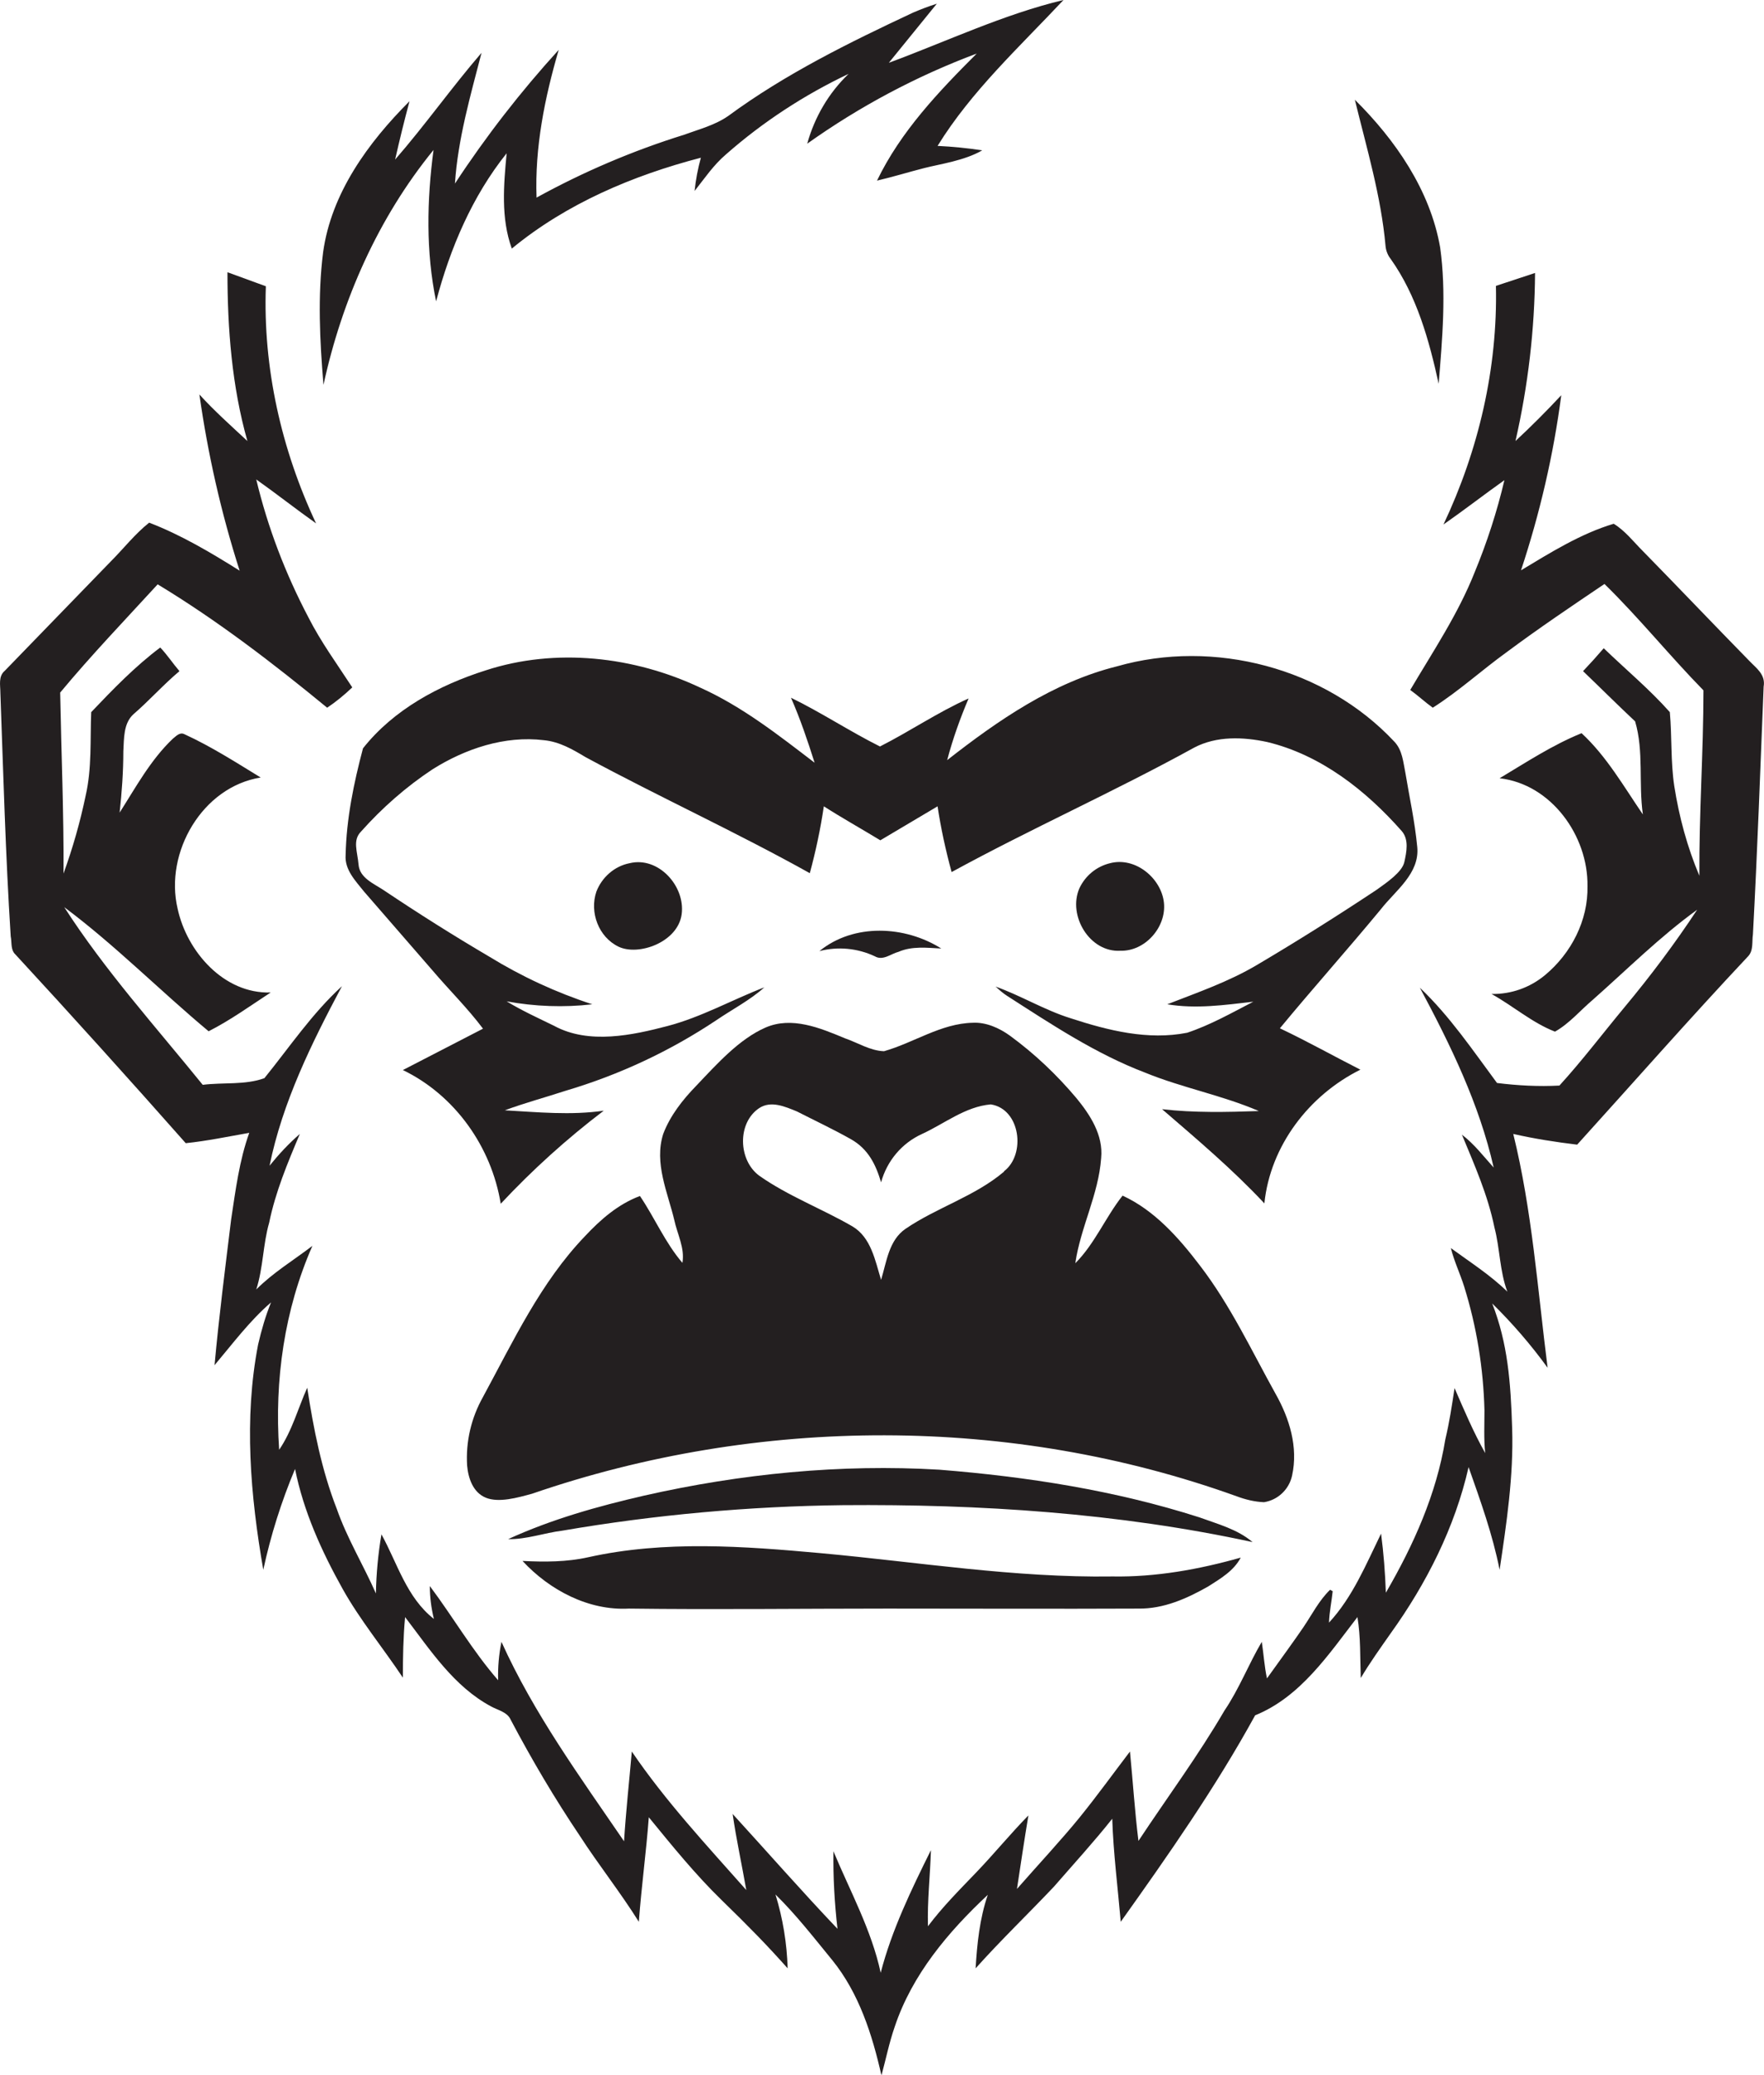
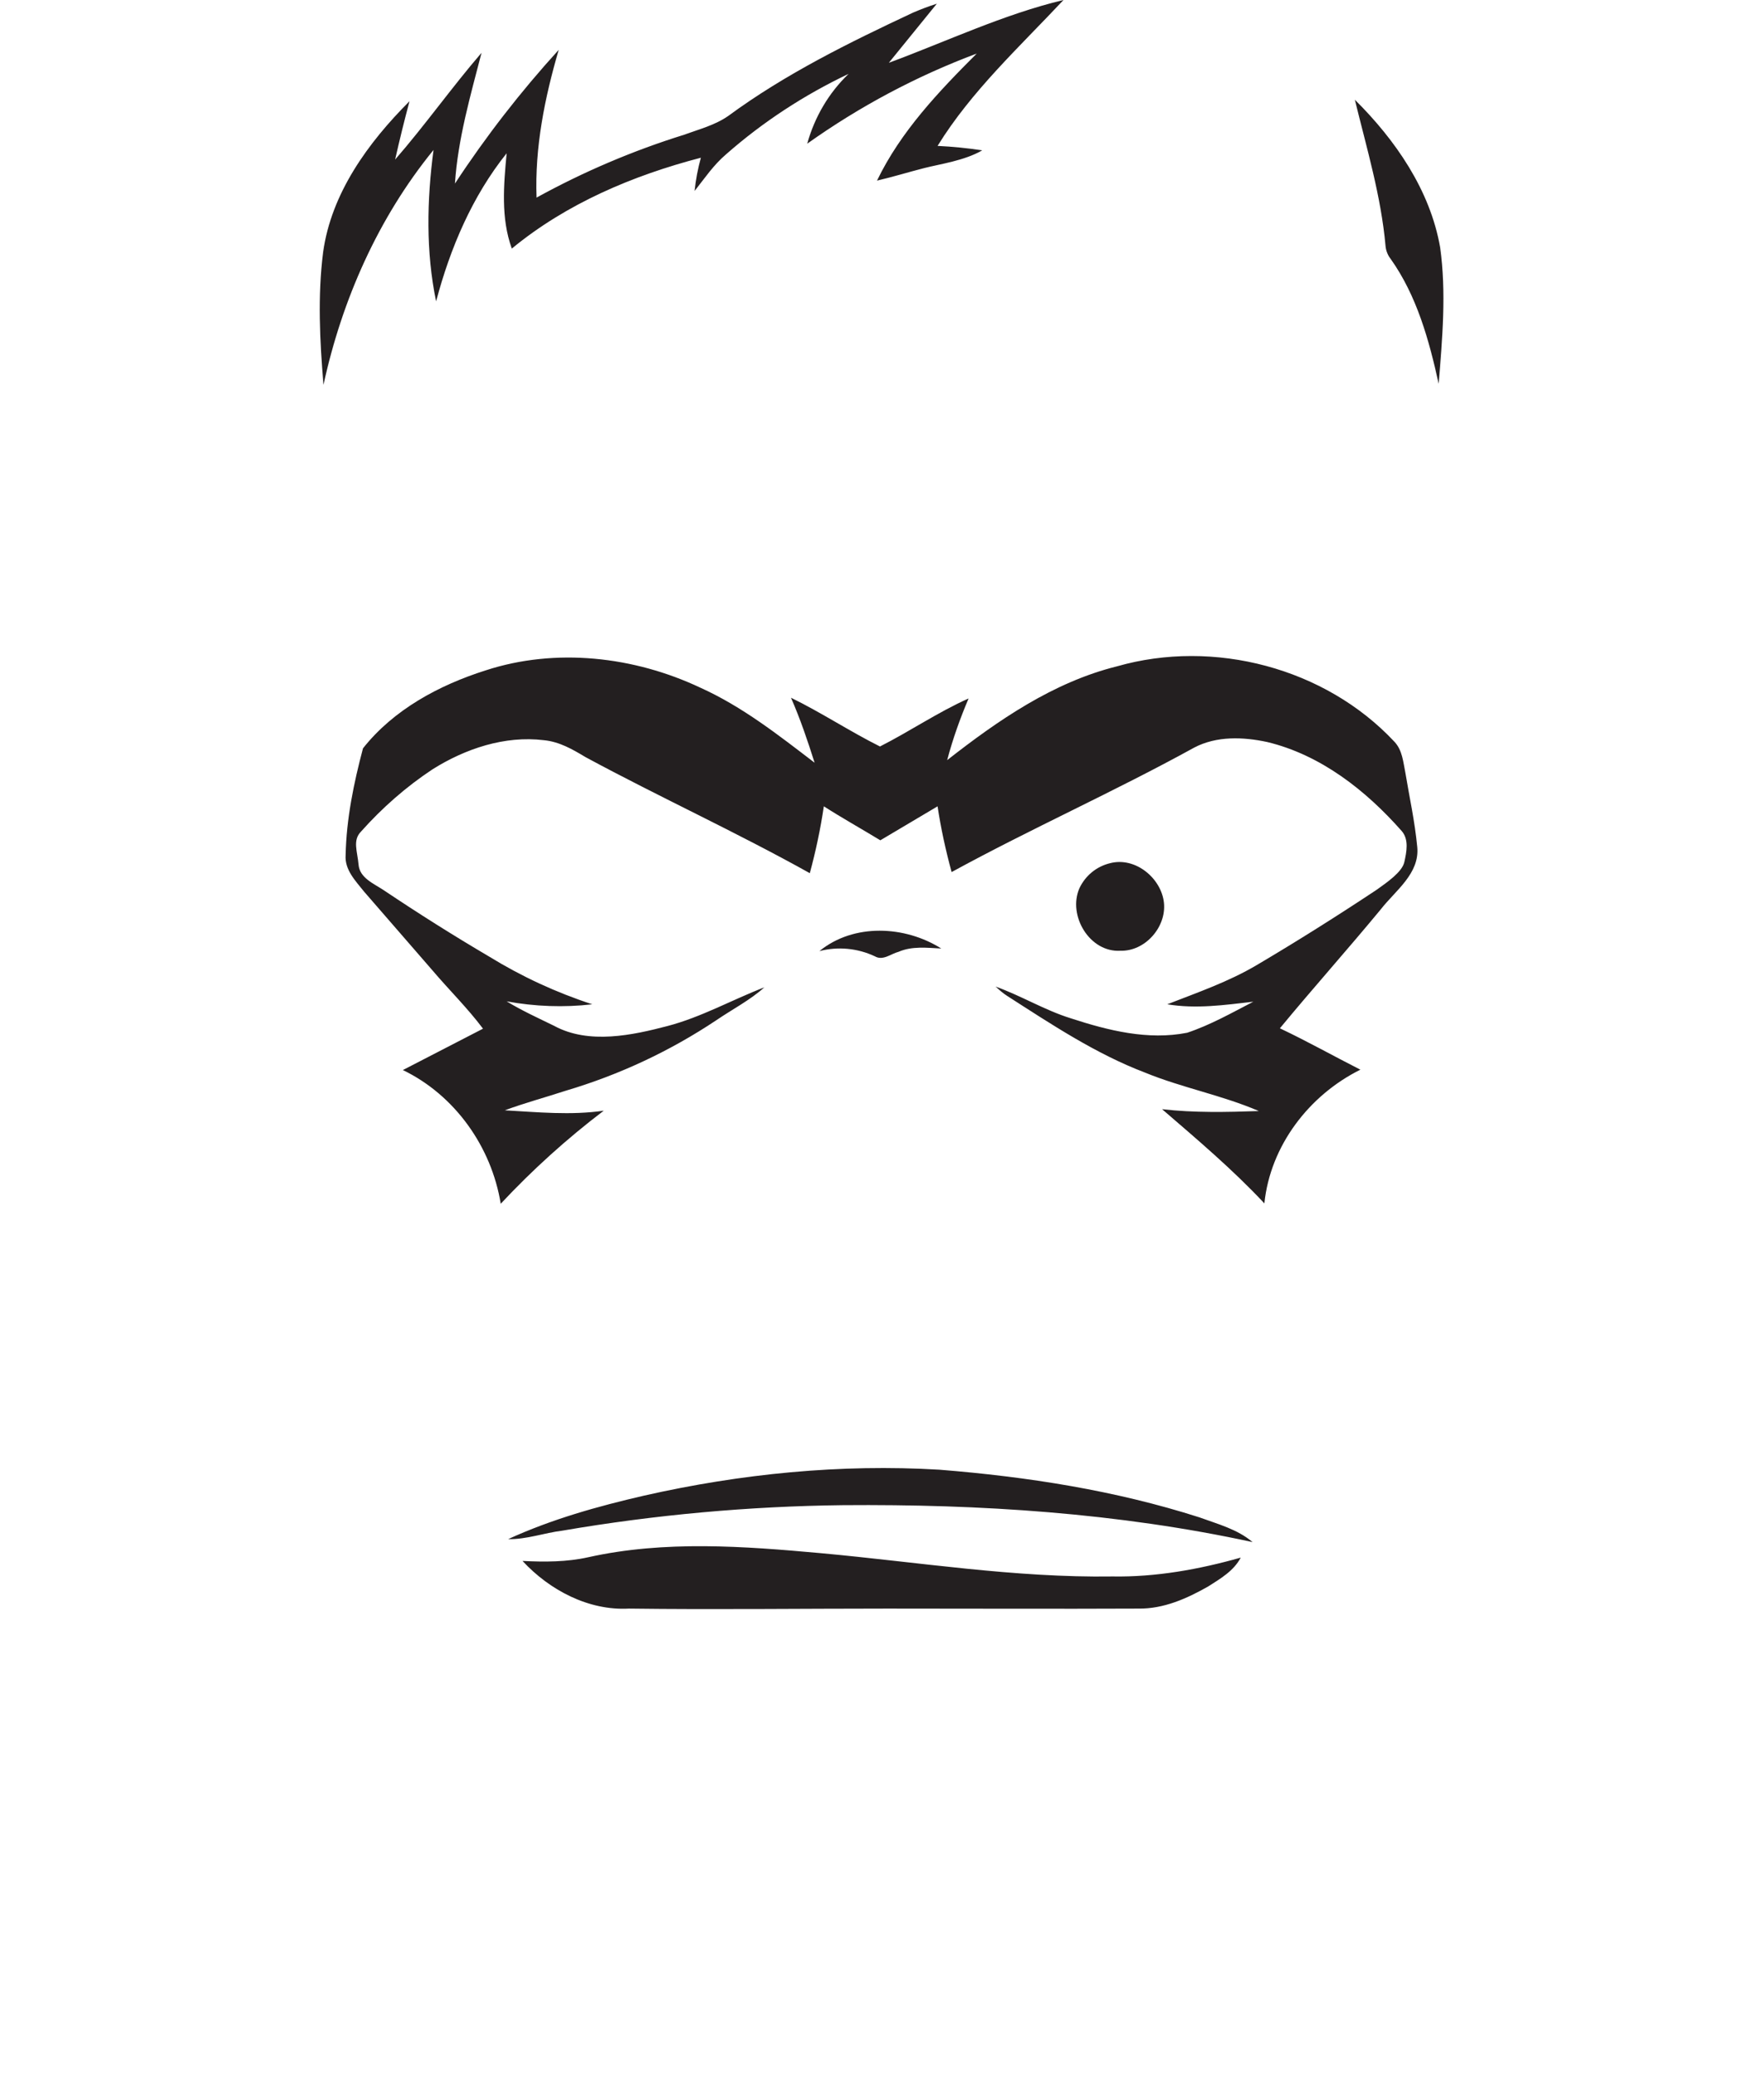
<svg xmlns="http://www.w3.org/2000/svg" version="1.1" id="Layer_1" x="0px" y="0px" viewBox="0 0 477.7 561.7" style="enable-background:new 0 0 477.7 561.7;" xml:space="preserve">
  <style type="text/css">
	.st0{fill:#231F20;}
</style>
  <title>bise-eise_monkey_flat_black_logo_4662ae75-50e9-48b1-965e-4bd9e156a3ab</title>
  <path class="st0" d="M222.3,420.5c-20.9-1.9-42.3-3.5-63,1.1c-5.8,1.3-11.8,1.3-17.8,1c7.3,7.9,17.9,13.5,28.8,12.9  c23.3,0.3,46.7,0,70,0s45.4,0.1,68,0c6.8,0.1,13.1-2.7,18.9-6c3.3-2.1,6.9-4.2,8.8-7.8c-11.3,3.2-23,5.3-34.7,5.1  C274.8,427.2,248.6,422.9,222.3,420.5z" />
  <path class="st0" d="M324.8,410.8c-22.8-7.3-46.6-11-70.4-12.9c-26.8-1.6-53.8,1.1-79.9,7c-12.6,2.9-25.1,6.4-36.9,11.8  c5,0.1,9.8-1.7,14.7-2.3c25.1-4.3,50.5-6.6,76-6.9c37.1-0.3,74.5,2.1,110.9,10C335.1,414,329.7,412.6,324.8,410.8z" />
  <path class="st0" d="M376.6,70.1c7.1,10,10.4,22,13,33.8c1-12.3,2.1-24.7,0.4-36.9c-2.7-15.5-12.1-29.1-23.1-40  c3.2,13.1,7.1,26.1,8.3,39.5C375.3,67.8,375.8,69.1,376.6,70.1z" />
  <path class="st0" d="M262.3,189.1c-8.3,3.7-15.9,8.9-24,13c-8.2-4.1-15.9-9.2-24.1-13.2c2.5,5.7,4.5,11.6,6.4,17.6  c-9.8-7.5-19.6-15.2-30.9-20.3c-18-8.5-39.2-10.9-58.2-4.7c-12.6,4-24.9,10.6-33.2,21.1c-2.5,9.4-4.5,19.1-4.7,28.9  c-0.3,4,2.7,7,5,9.9l18.5,21.3c4.5,5.3,9.5,10.2,13.7,15.8l-21.7,11.2c14.1,6.8,24,20.8,26.5,36.2c8.6-9.2,17.9-17.6,27.9-25.2  c-8.9,1.3-17.9,0.4-26.8-0.1c5.4-2,11-3.5,16.5-5.3c14.5-4.3,28.2-10.7,40.8-19.1c4.4-3,9.1-5.4,13-8.9c-8.8,3.4-17.1,8.1-26.3,10.5  s-21.2,5.1-30.7-0.1c-4.3-2.1-8.7-4.1-12.8-6.6c7.6,1.4,15.5,1.7,23.2,0.8c-9.8-3.2-19.1-7.5-27.9-12.9c-9.7-5.7-19.2-11.7-28.6-18  c-2.7-1.8-6.5-3.3-6.8-6.9c-0.3-3.6-1.7-6.6,0.7-9c5.7-6.4,12.2-12.1,19.3-16.8c8.9-5.6,19.6-9.2,30.2-7.9c4.2,0.4,7.8,2.5,11.3,4.6  c20,10.8,40.8,20.3,60.7,31.4c1.6-5.9,2.9-12,3.8-18.1c5,3.2,10.2,6.1,15.3,9.2l15.5-9.2c0.9,6,2.2,11.9,3.8,17.8  c21.6-11.8,44.1-21.8,65.7-33.7c6.1-3.2,13.3-2.9,19.8-1.5c14.5,3.5,26.7,13.1,36.4,24.1c2,2.3,1.3,5.7,0.7,8.4s-4.7,5.5-7.5,7.5  c-10.7,7.1-21.5,13.9-32.5,20.4c-7.6,4.5-16,7.4-24.2,10.6c7.8,1.3,15.5,0.2,23.3-0.7c-5.8,3-11.6,6.3-17.9,8.4  c-10.6,2.1-21.4-0.6-31.5-3.9c-7.1-2.2-13.4-6.1-20.4-8.6c1,0.9,2,1.8,3.1,2.5c12,7.7,24,15.7,37.4,20.8c10,4.1,20.8,6.1,30.8,10.4  c-8.7,0.3-17.5,0.5-26.2-0.5c9.5,8.2,19.1,16.3,27.7,25.5c1.6-15.6,12.1-29.3,26-36.2c-7.3-3.7-14.4-7.7-21.8-11.2  c9-10.9,18.4-21.4,27.4-32.3c3.9-5,10.5-9.6,9.8-16.8s-2.1-13.3-3.2-20c-0.6-2.9-0.8-6.2-3-8.5c-18.7-20-48.9-27.9-75.1-20.4  c-17.3,4.3-32.2,14.6-46,25.4C258,200.1,260,194.5,262.3,189.1z" />
-   <path class="st0" d="M349.9,399.5c1.7-7.7-0.7-15.5-4.5-22.2c-6.5-11.7-12.2-23.9-20.4-34.6c-5.7-7.5-12.3-15-21-19  c-4.6,5.8-7.5,13-12.8,18.3c1.4-9.7,6.3-18.6,7-28.5c0.6-6.2-3-11.7-6.7-16.2c-5.3-6.3-11.3-12-18-16.9c-2.9-2.1-6.5-3.7-10.1-3.5  c-8.6,0.2-15.9,5.4-24,7.7c-3.7-0.1-7.1-2.3-10.6-3.5c-6.7-2.8-14.4-6-21.5-2.9c-7.1,3.1-13.1,9.8-18.7,15.7  c-3.7,3.8-7.1,8.1-9,13.1c-2.5,7.9,1.2,15.8,3,23.3c0.8,3.8,2.9,7.6,2.2,11.6c-4.7-5.5-7.5-12.2-11.5-18.1  c-5.9,2.2-10.7,6.4-14.9,10.9c-12,12.5-19.4,28.4-27.6,43.5c-3.2,5.7-4.7,12.1-4.3,18.6c0.3,3.4,1.6,7.3,5.1,8.7s8.5,0,12.5-1.1  c61.3-21.1,129.7-21.3,190.8,0.7c2.4,0.9,4.9,1.5,7.4,1.6C346.1,406.1,349.1,403.2,349.9,399.5z M271.9,317.2  c-7.9,6.7-18.2,9.7-26.7,15.5c-4.5,3.1-5.1,8.9-6.6,13.8c-1.6-5.2-2.7-11.5-7.8-14.5c-8.3-4.8-17.4-8.2-25.2-13.7  c-5.7-4.2-6-14.3,0-18.3c3.2-2.1,7-0.4,10.2,0.9c4.9,2.5,9.8,4.8,14.6,7.5c4.8,2.7,6.8,7,8.2,11.7c1.6-5.8,5.6-10.6,11.1-13.1  c6.1-2.8,11.7-7.4,18.6-8c8,1.2,9.6,13.5,3.6,18.1V317.2z" />
  <path class="st0" d="M243.3,257.7c3.7-1.6,7.7-1.1,11.6-0.9c-9.8-6.2-23.7-6.9-33,0.7c5-1.3,10.3-0.8,15,1.4  C239.1,260.2,241.3,258.2,243.3,257.7z" />
-   <path class="st0" d="M473.8,179c-9.7-9.9-19.3-20-29-29.9c-2.5-2.5-4.7-5.4-7.8-7.3c-9,2.7-17.1,7.8-25.1,12.6  c5.1-15.4,8.8-31.3,10.9-47.4c-4,4.3-8.1,8.4-12.4,12.4c3.4-14.9,5.2-30.2,5.3-45.5l-10.6,3.5c0.5,22.3-4.7,44.5-14.2,64.6  c5.6-3.9,11-8.1,16.5-12c-2,8.5-4.7,16.8-8,24.8c-4.5,11.4-11.3,21.5-17.5,32c2.1,1.5,4,3.3,6.1,4.8c7.1-4.5,13.3-10.2,20.1-15.1  c8.6-6.4,17.5-12.4,26.4-18.4c9.4,9.2,17.6,19.4,26.8,28.8c0,16.7-1.2,33.4-1.1,50.2c-3.3-7.8-5.5-16-6.8-24.3  c-1-6.6-0.6-13.3-1.2-20c-5.5-6.2-12-11.6-17.9-17.3c-1.8,2.1-3.7,4.2-5.6,6.2c4.7,4.5,9.3,9.1,14.1,13.6c2.4,8.1,0.9,16.8,2.1,25.2  c-5.2-7.6-9.8-15.7-16.6-22c-7.9,3.2-15,7.9-22.2,12.2c14,1.6,24,15.6,23.8,29.2c0.2,9.3-4.4,18.2-11.5,24.1  c-4.1,3.4-9.2,5.2-14.5,5.1c5.8,3.2,11,7.8,17.2,10.2c3.9-2.2,6.8-5.7,10.1-8.5c9.4-8.3,18.3-17.2,28.4-24.5  c-6,9.1-12.6,17.9-19.6,26.3c-5.9,7.1-11.5,14.5-17.7,21.3c-5.6,0.3-11.3,0-16.9-0.7c-6.6-8.9-12.8-18.1-20.9-25.8  c8.3,15.5,16.1,31.5,20,48.7c-2.8-3.1-5.3-6.4-8.6-8.9c3.4,8.2,7,16.3,8.8,25.1c1.5,5.7,1.4,11.8,3.5,17.4  c-4.6-4.5-10.1-8-15.3-11.8c0.9,3.6,2.5,6.9,3.6,10.4c3.4,10.9,5.2,22.1,5.5,33.5c0,3.9-0.2,7.8,0.2,11.6  c-3.2-5.7-5.7-11.6-8.3-17.6c-0.7,4.7-1.4,9.3-2.5,13.9c-2.4,14.8-8.6,28.6-16.1,41.5c-0.2-5.4-0.6-10.7-1.3-16  c-4.1,8.4-7.7,17.2-14.1,24.1c0.1-2.9,0.7-5.6,1-8.5l-0.7-0.4c-3,2.9-4.9,6.7-7.2,10.1c-2.3,3.4-6.6,9.3-9.9,13.9  c-0.7-3.3-0.9-6.6-1.4-9.9c-3.6,6.1-6.1,12.7-10.1,18.6c-7.1,12.2-15.5,23.5-23.3,35.3c-1-8-1.5-16.1-2.3-24.2  c-4.5,5.9-8.9,12-13.6,17.8s-11.3,12.9-17,19.4c1-6.6,2-13.3,3.1-19.9c-4.9,5-9.3,10.4-14.1,15.4c-4.8,5-9.1,9.3-13.1,14.6  c-0.2-6.9,0.6-13.7,0.8-20.6c-5.3,10.7-10.6,21.6-13.6,33.2c-2.5-11.6-8.3-22.1-12.8-32.9c-0.1,7,0.3,14,1.1,21  c-9.7-10.2-18.9-20.7-28.4-31.1c1,6.9,2.5,13.7,3.7,20.6c-10.8-12.2-21.9-24.1-31-37.5c-0.7,8.1-1.6,16.2-2.1,24.3  c-11.9-17.4-24.5-34.7-33.2-54c-0.7,3.4-1,6.9-0.9,10.4c-6.9-7.9-12.2-17.1-18.5-25.5c0,3,0.4,6,1.1,8.9  c-7.4-5.8-9.9-15.1-14.2-22.9c-0.9,5.3-1.4,10.6-1.5,16c-3.4-7.7-7.8-14.9-10.6-22.9c-4.1-10.5-6.3-21.7-8-32.8  c-2.5,5.6-4.1,11.7-7.6,16.8c-1.3-18.8,1.4-37.9,9-55.2c-5.1,3.9-10.6,7.2-15.2,11.8c1.9-5.9,1.8-12.2,3.5-18.1  c1.7-8.3,5-16.2,8.3-24c-3,2.6-5.7,5.5-8.2,8.6c3.5-17.2,11.4-33.2,19.6-48.6c-8.1,7.4-14.2,16.5-21,24.9  c-5.2,1.9-11.2,1.1-16.7,1.8c-12.8-15.8-26.5-31-37.5-48.1c13.8,10.3,25.9,22.6,39.1,33.6c5.9-3,11.3-6.9,16.8-10.5  c-12.7,0.4-22.7-11.1-25.2-22.7c-3.6-15.2,6.7-33,22.5-35.5c-6.7-4.1-13.4-8.4-20.6-11.7c-1.3-0.7-2.3,0.5-3.2,1.2  c-6,5.7-10,13.1-14.4,20c0.6-5.5,1-11.1,1-16.6c0.2-3.4,0-7.5,2.7-10c4.3-3.7,8.1-8,12.5-11.7c-1.8-2.1-3.3-4.4-5.2-6.4  c-6.8,5.1-12.8,11.3-18.7,17.5c-0.3,7.5,0.2,15.2-1.5,22.6c-1.5,7.2-3.5,14.2-6,21.1c0.1-16.3-0.6-32.7-0.9-49  c8.4-10.1,17.5-19.6,26.4-29.3c16.2,9.8,31.3,21.4,45.9,33.4c2.4-1.6,4.7-3.5,6.8-5.5c-4.1-6.3-8.5-12.3-11.9-19  c-6.2-11.8-11-24.3-14.1-37.3c5.5,3.9,10.7,8,16.2,11.9c-9.4-20-14.4-42.1-13.6-64.2l-10.4-3.8c0,15.3,1.2,30.9,5.4,45.7  c-4.4-4.1-8.9-8.1-13-12.6c2.3,16.2,5.9,32.1,10.9,47.7c-7.8-4.9-15.9-9.7-24.5-13c-3.9,3.1-6.9,7-10.4,10.5L1.3,181.6  c-1.8,1.5-1.2,3.9-1.2,5.9c0.8,22,1.4,44,2.8,66c0.3,1.5,0,3.2,0.9,4.5c15.7,17,31.2,34.2,46.5,51.5c5.8-0.6,11.5-1.8,17.2-2.8  c-2.7,7.5-3.7,15.5-4.9,23.4c-1.6,13.1-3.3,26.3-4.5,39.5c4.9-5.8,9.5-12,15.3-17c-1.5,3.7-2.6,7.5-3.5,11.4  c-3.9,20.1-2.1,40.9,1.4,61c2-9.3,4.9-18.5,8.6-27.3c2.3,11.5,7.2,22.3,12.9,32.5c4.7,8.4,10.9,15.9,16.3,24c0-5.5,0.1-11,0.6-16.4  c6.8,8.9,13.2,18.8,23.3,24.2c1.8,1,4.4,1.5,5.3,3.6c5.7,10.8,11.9,21.3,18.7,31.4c5.1,7.9,11,15.3,16,23.3c0.7-9.5,2-18.9,2.7-28.3  c6.3,7.7,12.6,15.5,19.8,22.5s12.1,12,17.8,18.4c-0.2-6.8-1.3-13.5-3.3-20c5.6,5.5,10.4,11.7,15.4,17.8c7.2,8.9,10.8,20.1,13.3,31.2  c1.2-4.4,2.1-8.9,3.6-13.2c4.7-14.1,14.5-25.7,25.2-35.7c-2.2,6.4-2.9,13.2-3.3,19.9c6.8-7.6,14.2-14.7,21.2-22.1  c5.3-6.1,10.8-12.1,15.8-18.4c0.3,9.3,1.5,18.6,2.3,27.9c12.9-18.1,25.7-36.4,36.4-55.9c12.3-5,19.9-16.5,27.7-26.6  c0.9,5.4,0.7,11,0.9,16.5c2.5-4.2,5.3-8.1,8.1-12.1c9.7-13.5,17.4-28.7,21.1-45c3.2,9.1,6.5,18.2,8.4,27.8  c1.9-12.7,3.8-25.4,3.4-38.2c-0.4-12.8-1.2-23.1-5.4-33.9c5.5,5.4,10.5,11.2,15,17.4c-2.7-21.2-4.2-42.6-9.3-63.3  c5.7,1.3,11.5,2.2,17.3,2.9c15.4-17,30.6-34.3,46.3-51c1.5-1.6,1-4,1.3-5.9c1.2-22.4,2-44.7,2.9-67.1  C478.2,182.6,475.5,180.8,473.8,179z" />
  <path class="st0" d="M117.4,40.6c-1.8,13.6-2.1,27.5,0.7,41c3.8-14.4,9.8-28.5,19.1-40.1c-0.8,8.6-1.6,17.5,1.4,25.8  c14.8-12.2,32.8-19.8,51.2-24.6c-0.8,2.9-1.4,6-1.7,9c2.7-3.4,5.1-7,8.5-9.9c10-8.8,21.2-16.1,33.2-21.8  c-5.4,5.2-9.2,11.7-11.2,18.9c14.2-10.1,29.6-18.3,45.9-24.4c-10.3,10.3-20.6,21.1-27,34.4c4.3-1,8.5-2.3,12.8-3.4s10.9-2,15.7-4.8  c-4-0.6-8-1-12.1-1.2C263.1,24.6,276.1,12.7,288,0c-16.3,3.9-31.6,11.2-47.3,17l13-16c-2.2,0.7-4.3,1.5-6.4,2.4  c-17.3,8.1-34.6,16.6-50.1,28c-3.6,2.5-7.9,3.6-12,5.1c-13.8,4.3-27.2,10-39.9,17c-0.5-13.6,2.2-27,6-40  c-10.3,11.3-19.7,23.4-28.1,36.2c0.8-12.1,4.2-23.8,7.2-35.4c-8.1,9.4-15.3,19.6-23.4,28.9c1.2-5.3,2.5-10.6,3.9-15.8  C99.7,38.6,89.7,52.3,87.5,68.3c-1.5,11.9-0.9,23.9,0.1,35.9C92.6,81.2,102.4,59,117.4,40.6z" />
  <path class="st0" d="M303.4,257.4c6.7,0.2,12.5-6.4,11.8-13s-7.7-12.5-14.6-10.7c-3.7,0.9-6.7,3.4-8.3,6.8  C289.1,247.9,295.1,257.9,303.4,257.4z" />
-   <path class="st0" d="M170.5,233.7c-4.1,0.8-7.5,3.8-9,7.7c-1.9,5.6,0.6,12.3,6,14.9c5.4,2.6,16.1-1.2,17.1-8.8  S178.3,231.8,170.5,233.7z" />
</svg>